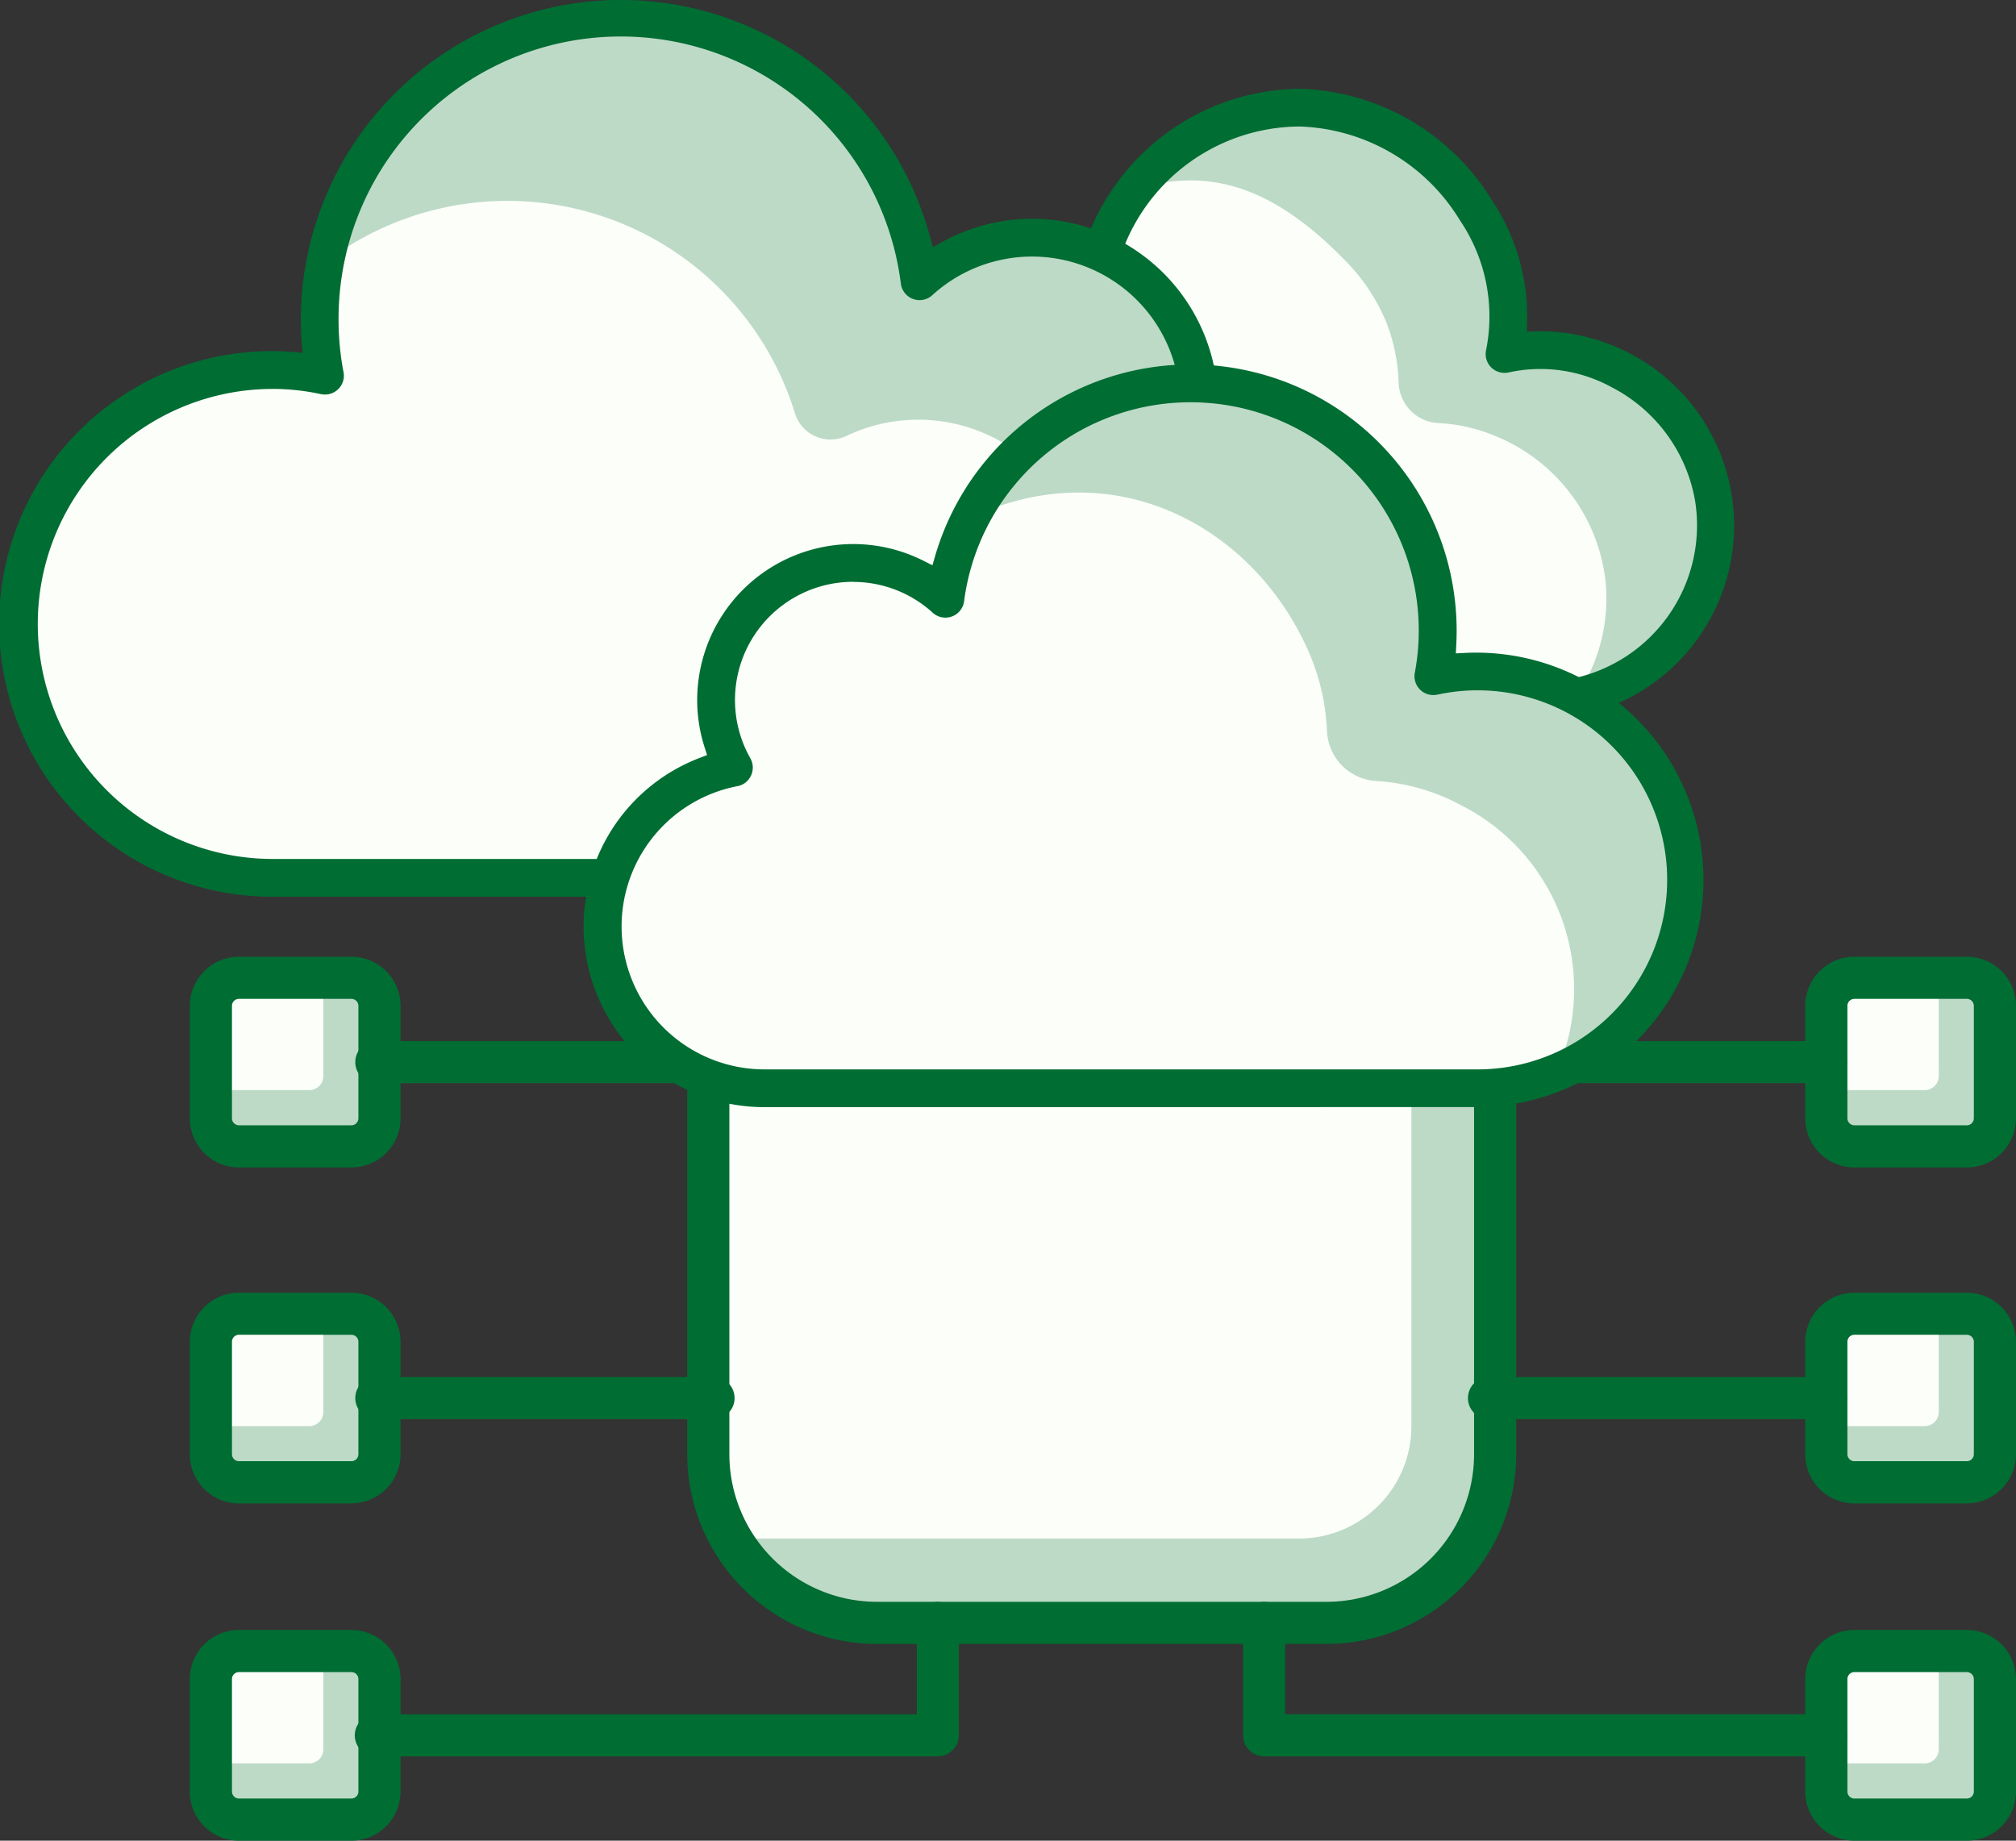
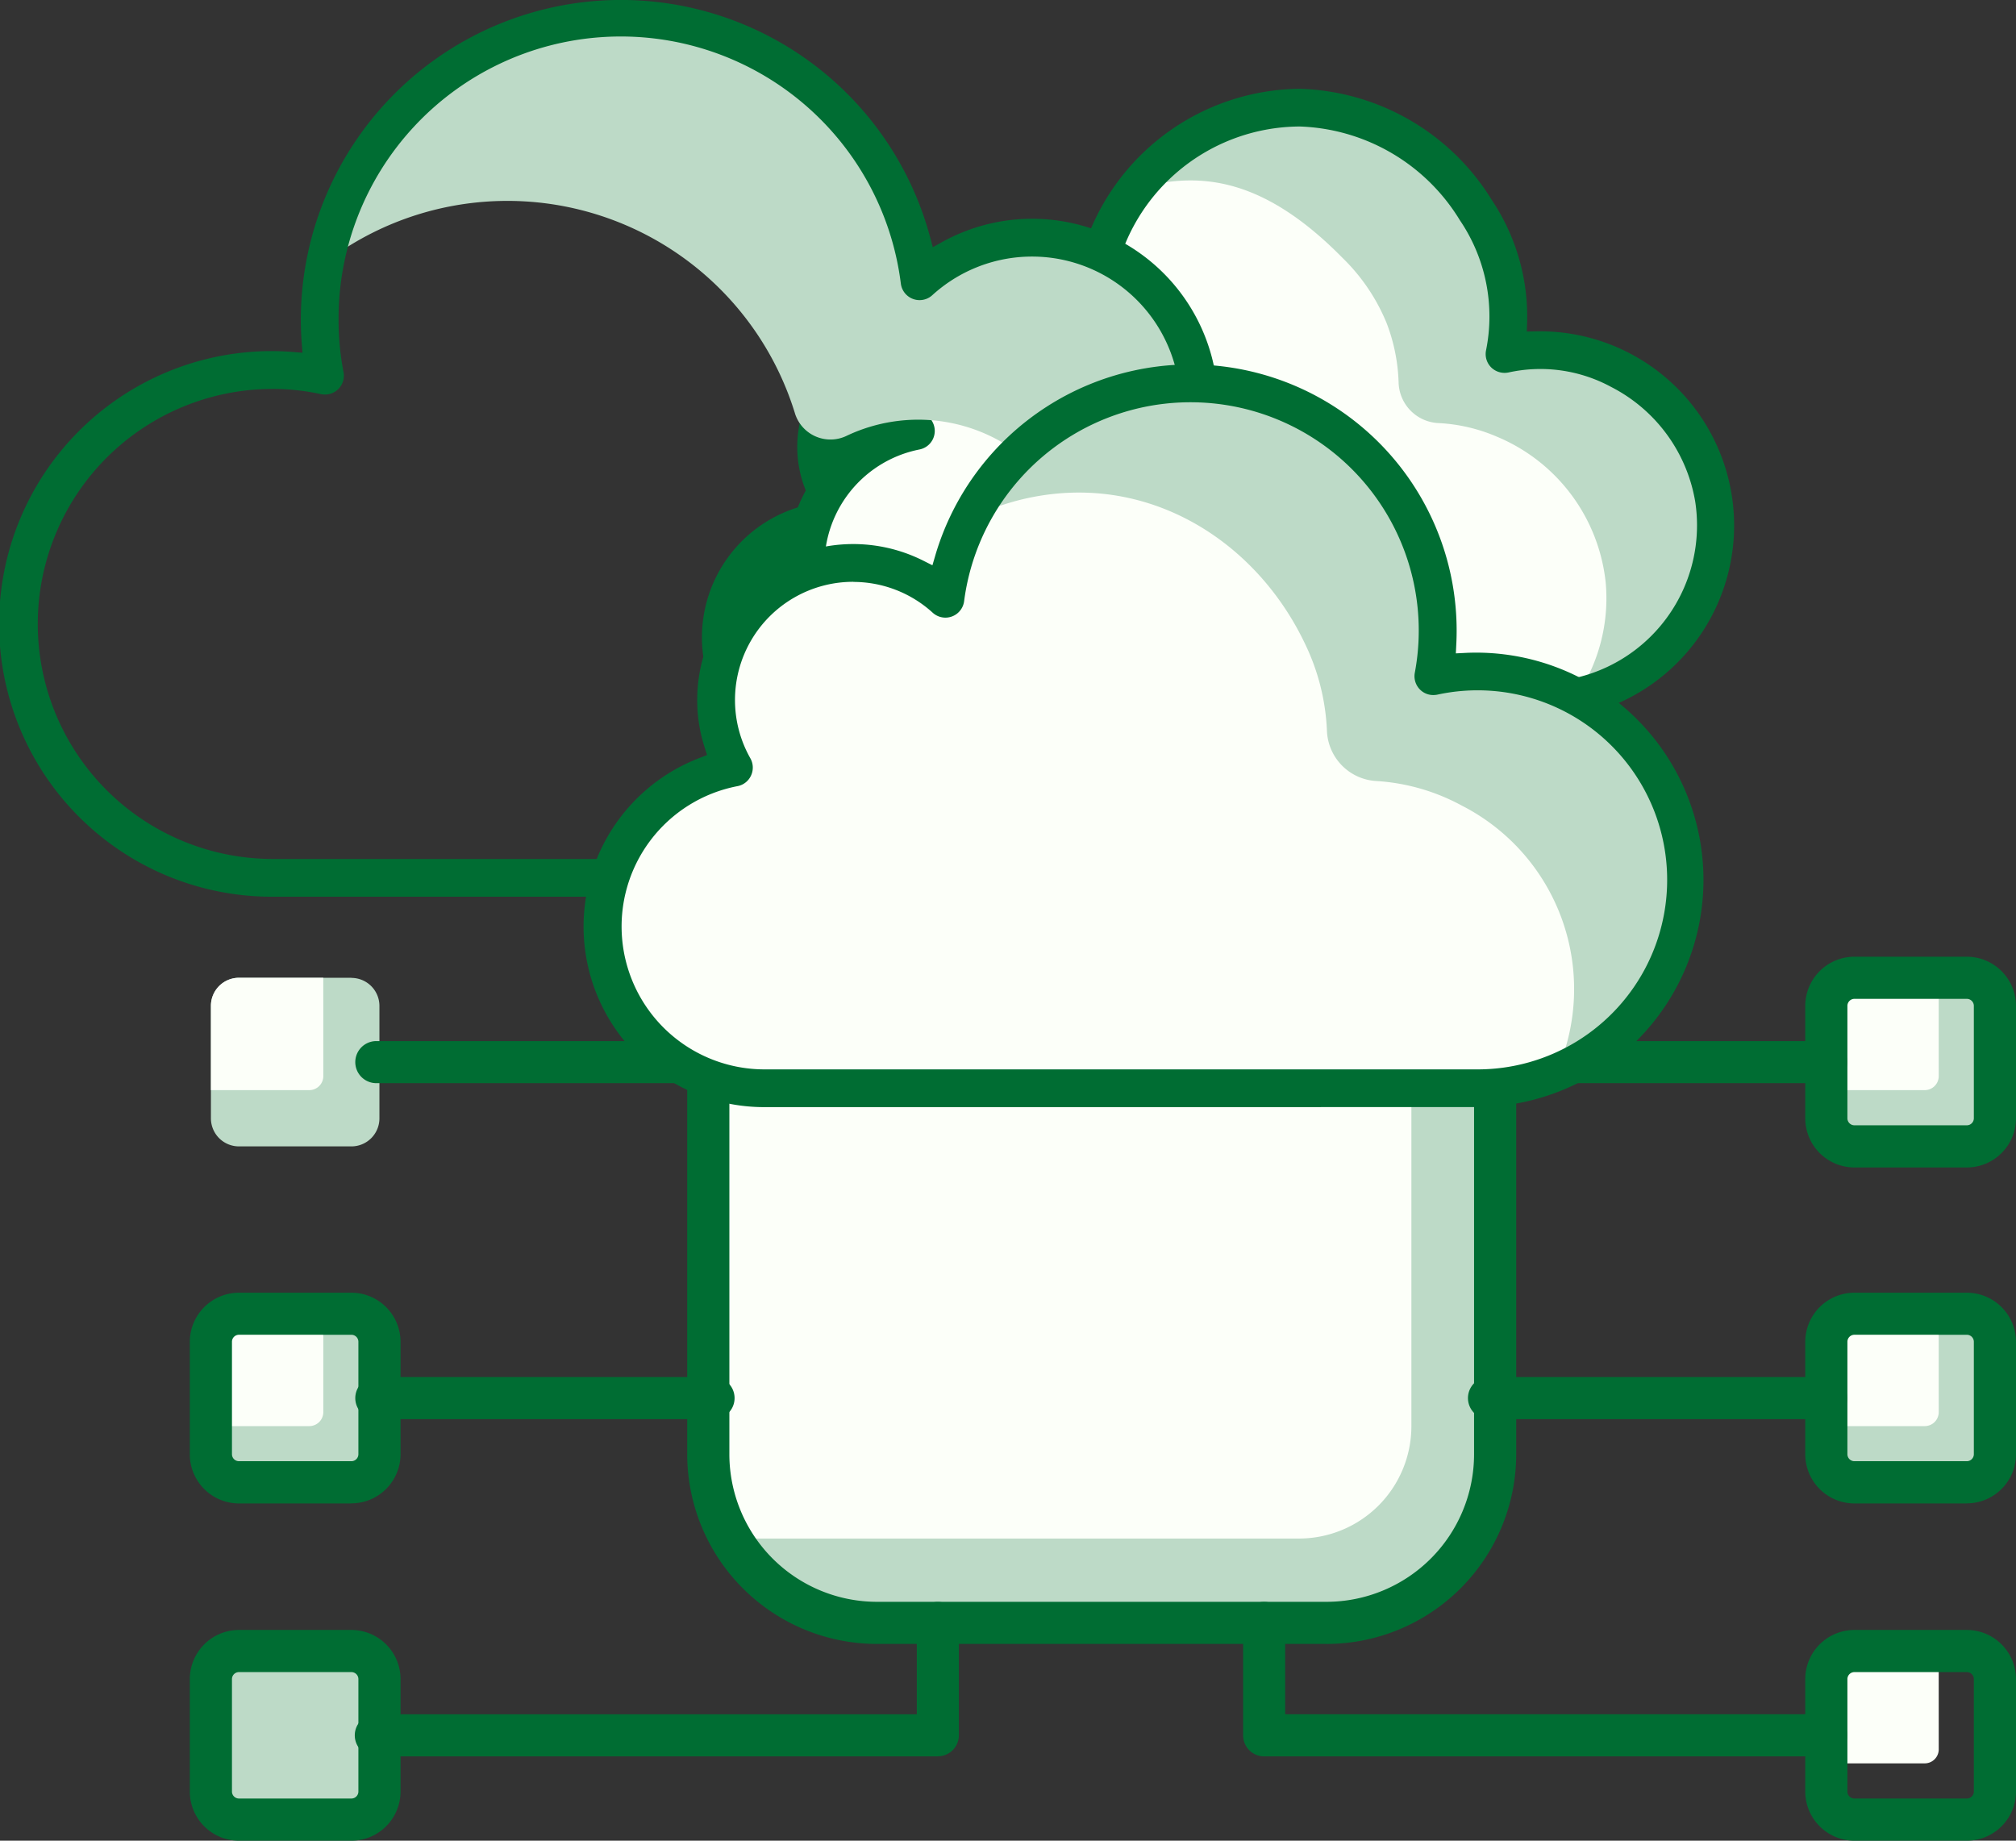
<svg xmlns="http://www.w3.org/2000/svg" width="115" height="105" viewBox="0 0 115 105">
  <rect x="0" y="0" width="115" height="105" fill="#333333" stroke="none" />
  <defs>
    <style>.a{fill:#bddac7;}.b{fill:#fcfff9;}.c{fill:#006d33;}</style>
  </defs>
  <g transform="translate(-980.615 -6660.589)">
    <path class="a" d="M824.137,442.337h-6.412a1.6,1.6,0,0,0-1.6,1.6v6.412a1.6,1.6,0,0,0,1.6,1.6h6.412a1.6,1.6,0,0,0,1.6-1.6V443.94a1.6,1.6,0,0,0-1.6-1.6" transform="translate(268.672 6293.194)" />
    <path class="b" d="M822.534,442.337h-4.809a1.6,1.6,0,0,0-1.6,1.6v4.809h5.611a.8.8,0,0,0,.8-.8Z" transform="translate(268.672 6293.194)" />
    <path class="c" d="M824.59,453.61h-6.412a2.808,2.808,0,0,1-2.805-2.805v-6.412a2.808,2.808,0,0,1,2.805-2.805h6.412a2.808,2.808,0,0,1,2.805,2.805V450.8a2.808,2.808,0,0,1-2.805,2.805m-6.412-9.618a.4.4,0,0,0-.4.4V450.8a.4.4,0,0,0,.4.4h6.412a.4.4,0,0,0,.4-.4v-6.412a.4.4,0,0,0-.4-.4Z" transform="translate(268.22 6292.742)" />
-     <path class="a" d="M824.137,454.338h-6.412a1.6,1.6,0,0,0-1.6,1.6v6.412a1.6,1.6,0,0,0,1.6,1.6h6.412a1.6,1.6,0,0,0,1.6-1.6v-6.412a1.6,1.6,0,0,0-1.6-1.6" transform="translate(268.672 6300.431)" />
    <path class="b" d="M822.534,454.338h-4.809a1.6,1.6,0,0,0-1.6,1.6v4.809h5.611a.8.8,0,0,0,.8-.8Z" transform="translate(268.672 6300.431)" />
    <path class="c" d="M824.59,465.611h-6.412a2.808,2.808,0,0,1-2.805-2.805v-6.412a2.808,2.808,0,0,1,2.805-2.805h6.412a2.808,2.808,0,0,1,2.805,2.805v6.412a2.808,2.808,0,0,1-2.805,2.805m-6.412-9.618a.4.4,0,0,0-.4.4v6.412a.4.4,0,0,0,.4.4h6.412a.4.4,0,0,0,.4-.4v-6.412a.4.4,0,0,0-.4-.4Z" transform="translate(268.22 6299.979)" />
    <path class="a" d="M766.134,442.337h-6.412a1.6,1.6,0,0,0-1.6,1.6v6.412a1.6,1.6,0,0,0,1.6,1.6h6.412a1.6,1.6,0,0,0,1.6-1.6V443.94a1.6,1.6,0,0,0-1.6-1.6" transform="translate(234.525 6293.194)" />
    <path class="b" d="M764.531,442.337h-4.809a1.6,1.6,0,0,0-1.6,1.6v4.809h5.611a.8.8,0,0,0,.8-.8Z" transform="translate(234.525 6293.194)" />
    <path class="c" d="M766.586,453.61h-6.412a2.808,2.808,0,0,1-2.805-2.805v-6.412a2.808,2.808,0,0,1,2.805-2.805h6.412a2.808,2.808,0,0,1,2.805,2.805V450.8a2.809,2.809,0,0,1-2.805,2.805m-6.412-9.618a.4.4,0,0,0-.4.4V450.8a.4.4,0,0,0,.4.4h6.412a.4.4,0,0,0,.4-.4v-6.412a.4.4,0,0,0-.4-.4Z" transform="translate(234.073 6292.742)" />
    <path class="a" d="M766.134,454.338h-6.412a1.6,1.6,0,0,0-1.6,1.6v6.412a1.6,1.6,0,0,0,1.6,1.6h6.412a1.6,1.6,0,0,0,1.6-1.6v-6.412a1.6,1.6,0,0,0-1.6-1.6" transform="translate(234.525 6300.431)" />
-     <path class="b" d="M764.531,454.338h-4.809a1.6,1.6,0,0,0-1.6,1.6v4.809h5.611a.8.8,0,0,0,.8-.8Z" transform="translate(234.525 6300.431)" />
    <path class="c" d="M766.586,465.611h-6.412a2.808,2.808,0,0,1-2.805-2.805v-6.412a2.808,2.808,0,0,1,2.805-2.805h6.412a2.808,2.808,0,0,1,2.805,2.805v6.412a2.809,2.809,0,0,1-2.805,2.805m-6.412-9.618a.4.4,0,0,0-.4.4v6.412a.4.4,0,0,0,.4.4h6.412a.4.4,0,0,0,.4-.4v-6.412a.4.4,0,0,0-.4-.4Z" transform="translate(234.073 6299.979)" />
    <path class="a" d="M811.386,470.221H785.737a9.619,9.619,0,0,1-9.618-9.618V434.954a9.62,9.62,0,0,1,9.618-9.618h25.648A9.619,9.619,0,0,1,821,434.954V460.6a9.618,9.618,0,0,1-9.618,9.618" transform="translate(244.901 6282.941)" />
    <path class="b" d="M809.783,465.412H777.722a1.6,1.6,0,0,1-1.6-1.6V434.954a9.62,9.62,0,0,1,9.618-9.618h28.854a1.6,1.6,0,0,1,1.6,1.6V459a6.412,6.412,0,0,1-6.412,6.412" transform="translate(244.932 6282.941)" />
    <path class="c" d="M811.838,471.876H786.19a10.833,10.833,0,0,1-10.821-10.82V435.408a10.833,10.833,0,0,1,10.821-10.82h25.648a10.832,10.832,0,0,1,10.82,10.82v25.649a10.832,10.832,0,0,1-10.82,10.82M786.19,426.992a8.425,8.425,0,0,0-8.416,8.416v25.649a8.425,8.425,0,0,0,8.416,8.416h25.648a8.424,8.424,0,0,0,8.416-8.416V435.408a8.424,8.424,0,0,0-8.416-8.416Z" transform="translate(244.447 6282.49)" />
    <path class="c" d="M828.637,461.405H796.57a1.2,1.2,0,0,1-1.2-1.2v-6.414a1.2,1.2,0,1,1,2.4,0V459h30.865a1.2,1.2,0,1,1,0,2.4" transform="translate(256.157 6299.375)" />
    <path class="c" d="M823.811,446.992H804.571a1.2,1.2,0,1,1,0-2.4h19.239a1.2,1.2,0,1,1,0,2.4" transform="translate(260.982 6294.55)" />
    <path class="c" d="M783.808,446.992H764.571a1.2,1.2,0,1,1,0-2.4h19.236a1.2,1.2,0,1,1,0,2.4" transform="translate(237.511 6294.55)" />
    <path class="a" d="M824.137,430.381h-6.412a1.6,1.6,0,0,0-1.6,1.6V438.4a1.6,1.6,0,0,0,1.6,1.6h6.412a1.6,1.6,0,0,0,1.6-1.6v-6.412a1.6,1.6,0,0,0-1.6-1.6" transform="translate(268.672 6285.984)" />
    <path class="b" d="M822.534,430.381h-4.809a1.6,1.6,0,0,0-1.6,1.6v4.809h5.611a.8.8,0,0,0,.8-.8Z" transform="translate(268.672 6285.984)" />
    <path class="c" d="M824.59,441.654h-6.412a2.808,2.808,0,0,1-2.805-2.805v-6.412a2.808,2.808,0,0,1,2.805-2.805h6.412a2.808,2.808,0,0,1,2.805,2.805v6.412a2.808,2.808,0,0,1-2.805,2.805m-6.412-9.618a.4.4,0,0,0-.4.4v6.412a.4.4,0,0,0,.4.4h6.412a.4.4,0,0,0,.4-.4v-6.412a.4.4,0,0,0-.4-.4Z" transform="translate(268.22 6285.532)" />
    <path class="a" d="M766.134,430.381h-6.412a1.6,1.6,0,0,0-1.6,1.6V438.4a1.6,1.6,0,0,0,1.6,1.6h6.412a1.6,1.6,0,0,0,1.6-1.6v-6.412a1.6,1.6,0,0,0-1.6-1.6" transform="translate(234.525 6285.984)" />
    <path class="b" d="M764.531,430.381h-4.809a1.6,1.6,0,0,0-1.6,1.6v4.809h5.611a.8.8,0,0,0,.8-.8Z" transform="translate(234.525 6285.984)" />
-     <path class="c" d="M766.586,441.654h-6.412a2.808,2.808,0,0,1-2.805-2.805v-6.412a2.808,2.808,0,0,1,2.805-2.805h6.412a2.808,2.808,0,0,1,2.805,2.805v6.412a2.808,2.808,0,0,1-2.805,2.805m-6.412-9.618a.4.4,0,0,0-.4.4v6.412a.4.4,0,0,0,.4.4h6.412a.4.4,0,0,0,.4-.4v-6.412a.4.4,0,0,0-.4-.4Z" transform="translate(234.073 6285.532)" />
    <path class="c" d="M823.811,435.036H804.571a1.2,1.2,0,1,1,0-2.4h19.239a1.2,1.2,0,1,1,0,2.4" transform="translate(260.982 6287.341)" />
    <path class="c" d="M783.808,435.036H764.571a1.2,1.2,0,1,1,0-2.4h19.236a1.2,1.2,0,1,1,0,2.4" transform="translate(237.511 6287.341)" />
    <path class="c" d="M796.634,461.405H764.571a1.2,1.2,0,1,1,0-2.4h30.86v-5.211a1.2,1.2,0,1,1,2.4,0V460.2a1.2,1.2,0,0,1-1.2,1.2" transform="translate(237.482 6299.375)" />
-     <path class="c" d="M789.913,428.445a7.765,7.765,0,0,1-1.472-15.391,6.5,6.5,0,0,1-.383-5.657c-.042,0-.078-.013-.119-.013a6.583,6.583,0,0,0-5.732,9.827A7.765,7.765,0,0,0,783.68,432.6h34.157a9.983,9.983,0,0,0,8.251-4.359,10.077,10.077,0,0,1-2.018.2Z" transform="translate(244.741 6272.116)" />
+     <path class="c" d="M789.913,428.445a7.765,7.765,0,0,1-1.472-15.391,6.5,6.5,0,0,1-.383-5.657c-.042,0-.078-.013-.119-.013a6.583,6.583,0,0,0-5.732,9.827A7.765,7.765,0,0,0,783.68,432.6a9.983,9.983,0,0,0,8.251-4.359,10.077,10.077,0,0,1-2.018.2Z" transform="translate(244.741 6272.116)" />
    <path class="b" d="M787.916,433.25a8.006,8.006,0,0,1-8.058-6.8,7.764,7.764,0,0,1,6.239-8.594,6.578,6.578,0,0,1,10.15-8.11,11.867,11.867,0,0,1,11.717-10.333,12.145,12.145,0,0,1,10.067,5.848,10.87,10.87,0,0,1,1.641,8.206,9.556,9.556,0,0,1,6.582.927,9.957,9.957,0,0,1-4.529,18.853Z" transform="translate(246.768 6267.311)" />
    <path class="a" d="M824.6,422.335a10.158,10.158,0,0,0-6.22-8.307,9.449,9.449,0,0,0-5.8-.558,10.869,10.869,0,0,0-1.6-8.14,12.151,12.151,0,0,0-10.3-5.912,11.829,11.829,0,0,0-9.147,4.626c3.323-.92,7.026-.92,11.808,3.94a10.993,10.993,0,0,1,2.525,3.735,10.312,10.312,0,0,1,.68,3.378,2.384,2.384,0,0,0,2.294,2.316,9.632,9.632,0,0,1,3.326.781,10.171,10.171,0,0,1,6.194,8.328,9.965,9.965,0,0,1-1.711,6.526,10.012,10.012,0,0,0,7.943-10.713" transform="translate(253.851 6267.311)" />
    <path class="c" d="M788.317,434.734a9.037,9.037,0,0,1-9.126-7.747,8.9,8.9,0,0,1,5.393-9.264l.4-.165-.119-.412a7.675,7.675,0,0,1,5.784-9.621,8.061,8.061,0,0,1,1.586-.16,7.563,7.563,0,0,1,3.192.7l.5.228.165-.519a13.072,13.072,0,0,1,12.281-9.025,13.3,13.3,0,0,1,10.978,6.345,11.941,11.941,0,0,1,2.013,7l-.018.5.707-.011a11.077,11.077,0,1,1,.085,22.154Zm3.9-25.216a5.642,5.642,0,0,0-1.149.117,5.5,5.5,0,0,0-3.633,8.1,1.079,1.079,0,0,1-.732,1.589,6.726,6.726,0,0,0-5.375,7.406,6.971,6.971,0,0,0,6.988,5.851h33.811a8.929,8.929,0,0,0,8.825-10.29,9.032,9.032,0,0,0-4.79-6.532,8.468,8.468,0,0,0-5.864-.827,1.113,1.113,0,0,1-.221.022,1.086,1.086,0,0,1-.758-.308,1.073,1.073,0,0,1-.3-.967,9.769,9.769,0,0,0-1.489-7.43A11.125,11.125,0,0,0,808.4,400.9a10.821,10.821,0,0,0-10.686,9.394,1.078,1.078,0,0,1-.7.874,1.037,1.037,0,0,1-.365.064,1.082,1.082,0,0,1-.729-.279,5.5,5.5,0,0,0-3.708-1.435" transform="translate(246.363 6266.905)" />
-     <path class="b" d="M815.234,445.255a11.245,11.245,0,0,0,2.134-22.287,9.527,9.527,0,0,0-14.7-11.745,17.181,17.181,0,1,0-33.92,5.388,14.478,14.478,0,1,0-2.975,28.645Z" transform="translate(230.405 6265.408)" />
    <path class="a" d="M819.925,434a11.245,11.245,0,0,0-9.12-11.035,9.527,9.527,0,0,0-14.7-11.745,17.176,17.176,0,0,0-33.933-.85,17.162,17.162,0,0,1,27.1,8.435,2.122,2.122,0,0,0,2.969,1.22,9.528,9.528,0,0,1,12.335,13.328,11.23,11.23,0,0,1,9.094,10.721A11.248,11.248,0,0,0,819.925,434" transform="translate(236.704 6265.408)" />
    <path class="c" d="M766.176,446.74a15.563,15.563,0,0,1-.1-31.126q.611,0,1.233.05l.561.045-.045-.561c-.032-.438-.05-.867-.05-1.29a18.26,18.26,0,0,1,35.892-4.761l.16.593.537-.3a10.6,10.6,0,0,1,15.126,12.8l-.159.452.451.16a12.324,12.324,0,0,1-4.141,23.933Zm0-28.967a13.406,13.406,0,1,0,0,26.812h49.463a10.169,10.169,0,0,0,1.93-20.155,1.073,1.073,0,0,1-.733-1.587,8.45,8.45,0,0,0-13.042-10.415,1.076,1.076,0,0,1-1.791-.66,16.1,16.1,0,0,0-32.075,2.089,15.718,15.718,0,0,0,.284,2.962,1.075,1.075,0,0,1-1.061,1.274,1.167,1.167,0,0,1-.223-.022,13.194,13.194,0,0,0-2.752-.3" transform="translate(230 6265.002)" />
    <path class="b" d="M781.635,449.438a9.228,9.228,0,0,1-1.751-18.289,7.819,7.819,0,0,1,12.064-9.639,14.1,14.1,0,1,1,27.834,4.421,11.7,11.7,0,0,1,2.443-.263,11.885,11.885,0,1,1,0,23.77Z" transform="translate(242.601 6273.229)" />
    <path class="a" d="M826.181,436.5a12.086,12.086,0,0,0-7.319-9.876,11.253,11.253,0,0,0-6.964-.7,12.9,12.9,0,0,0-2.02-9.852,14.323,14.323,0,0,0-12.258-6.84,14.073,14.073,0,0,0-12.145,7.733,14.011,14.011,0,0,1,5.619-1.491c5.877-.293,11.067,3.329,13.579,8.65a12.6,12.6,0,0,1,1.231,4.908,2.986,2.986,0,0,0,2.847,2.882,11.714,11.714,0,0,1,4.846,1.4,11.749,11.749,0,0,1,5.433,15.149,11.886,11.886,0,0,0,7.151-11.97" transform="translate(250.404 6273.229)" />
    <path class="c" d="M782.042,450.92A10.3,10.3,0,0,1,778.333,431l.425-.164-.138-.433a8.788,8.788,0,0,1-.425-2.7,8.9,8.9,0,0,1,12.9-7.953l.518.261.162-.555a15.178,15.178,0,0,1,29.741,4.283c0,.255-.006.511-.019.768l-.026.529.531-.026c.21-.011.422-.016.632-.016a12.962,12.962,0,1,1,0,25.924Zm5.059-29.966a6.743,6.743,0,0,0-5.873,10.069,1.077,1.077,0,0,1,.038.981,1.065,1.065,0,0,1-.773.606,8.152,8.152,0,0,0,1.549,16.157h40.589a10.812,10.812,0,1,0-2.219-21.376,1.172,1.172,0,0,1-.224.022,1.06,1.06,0,0,1-.749-.3,1.077,1.077,0,0,1-.309-.971,13.021,13.021,0,1,0-25.709-4.084,1.076,1.076,0,0,1-1.792.659,6.729,6.729,0,0,0-4.527-1.757" transform="translate(242.191 6272.824)" />
  </g>
</svg>